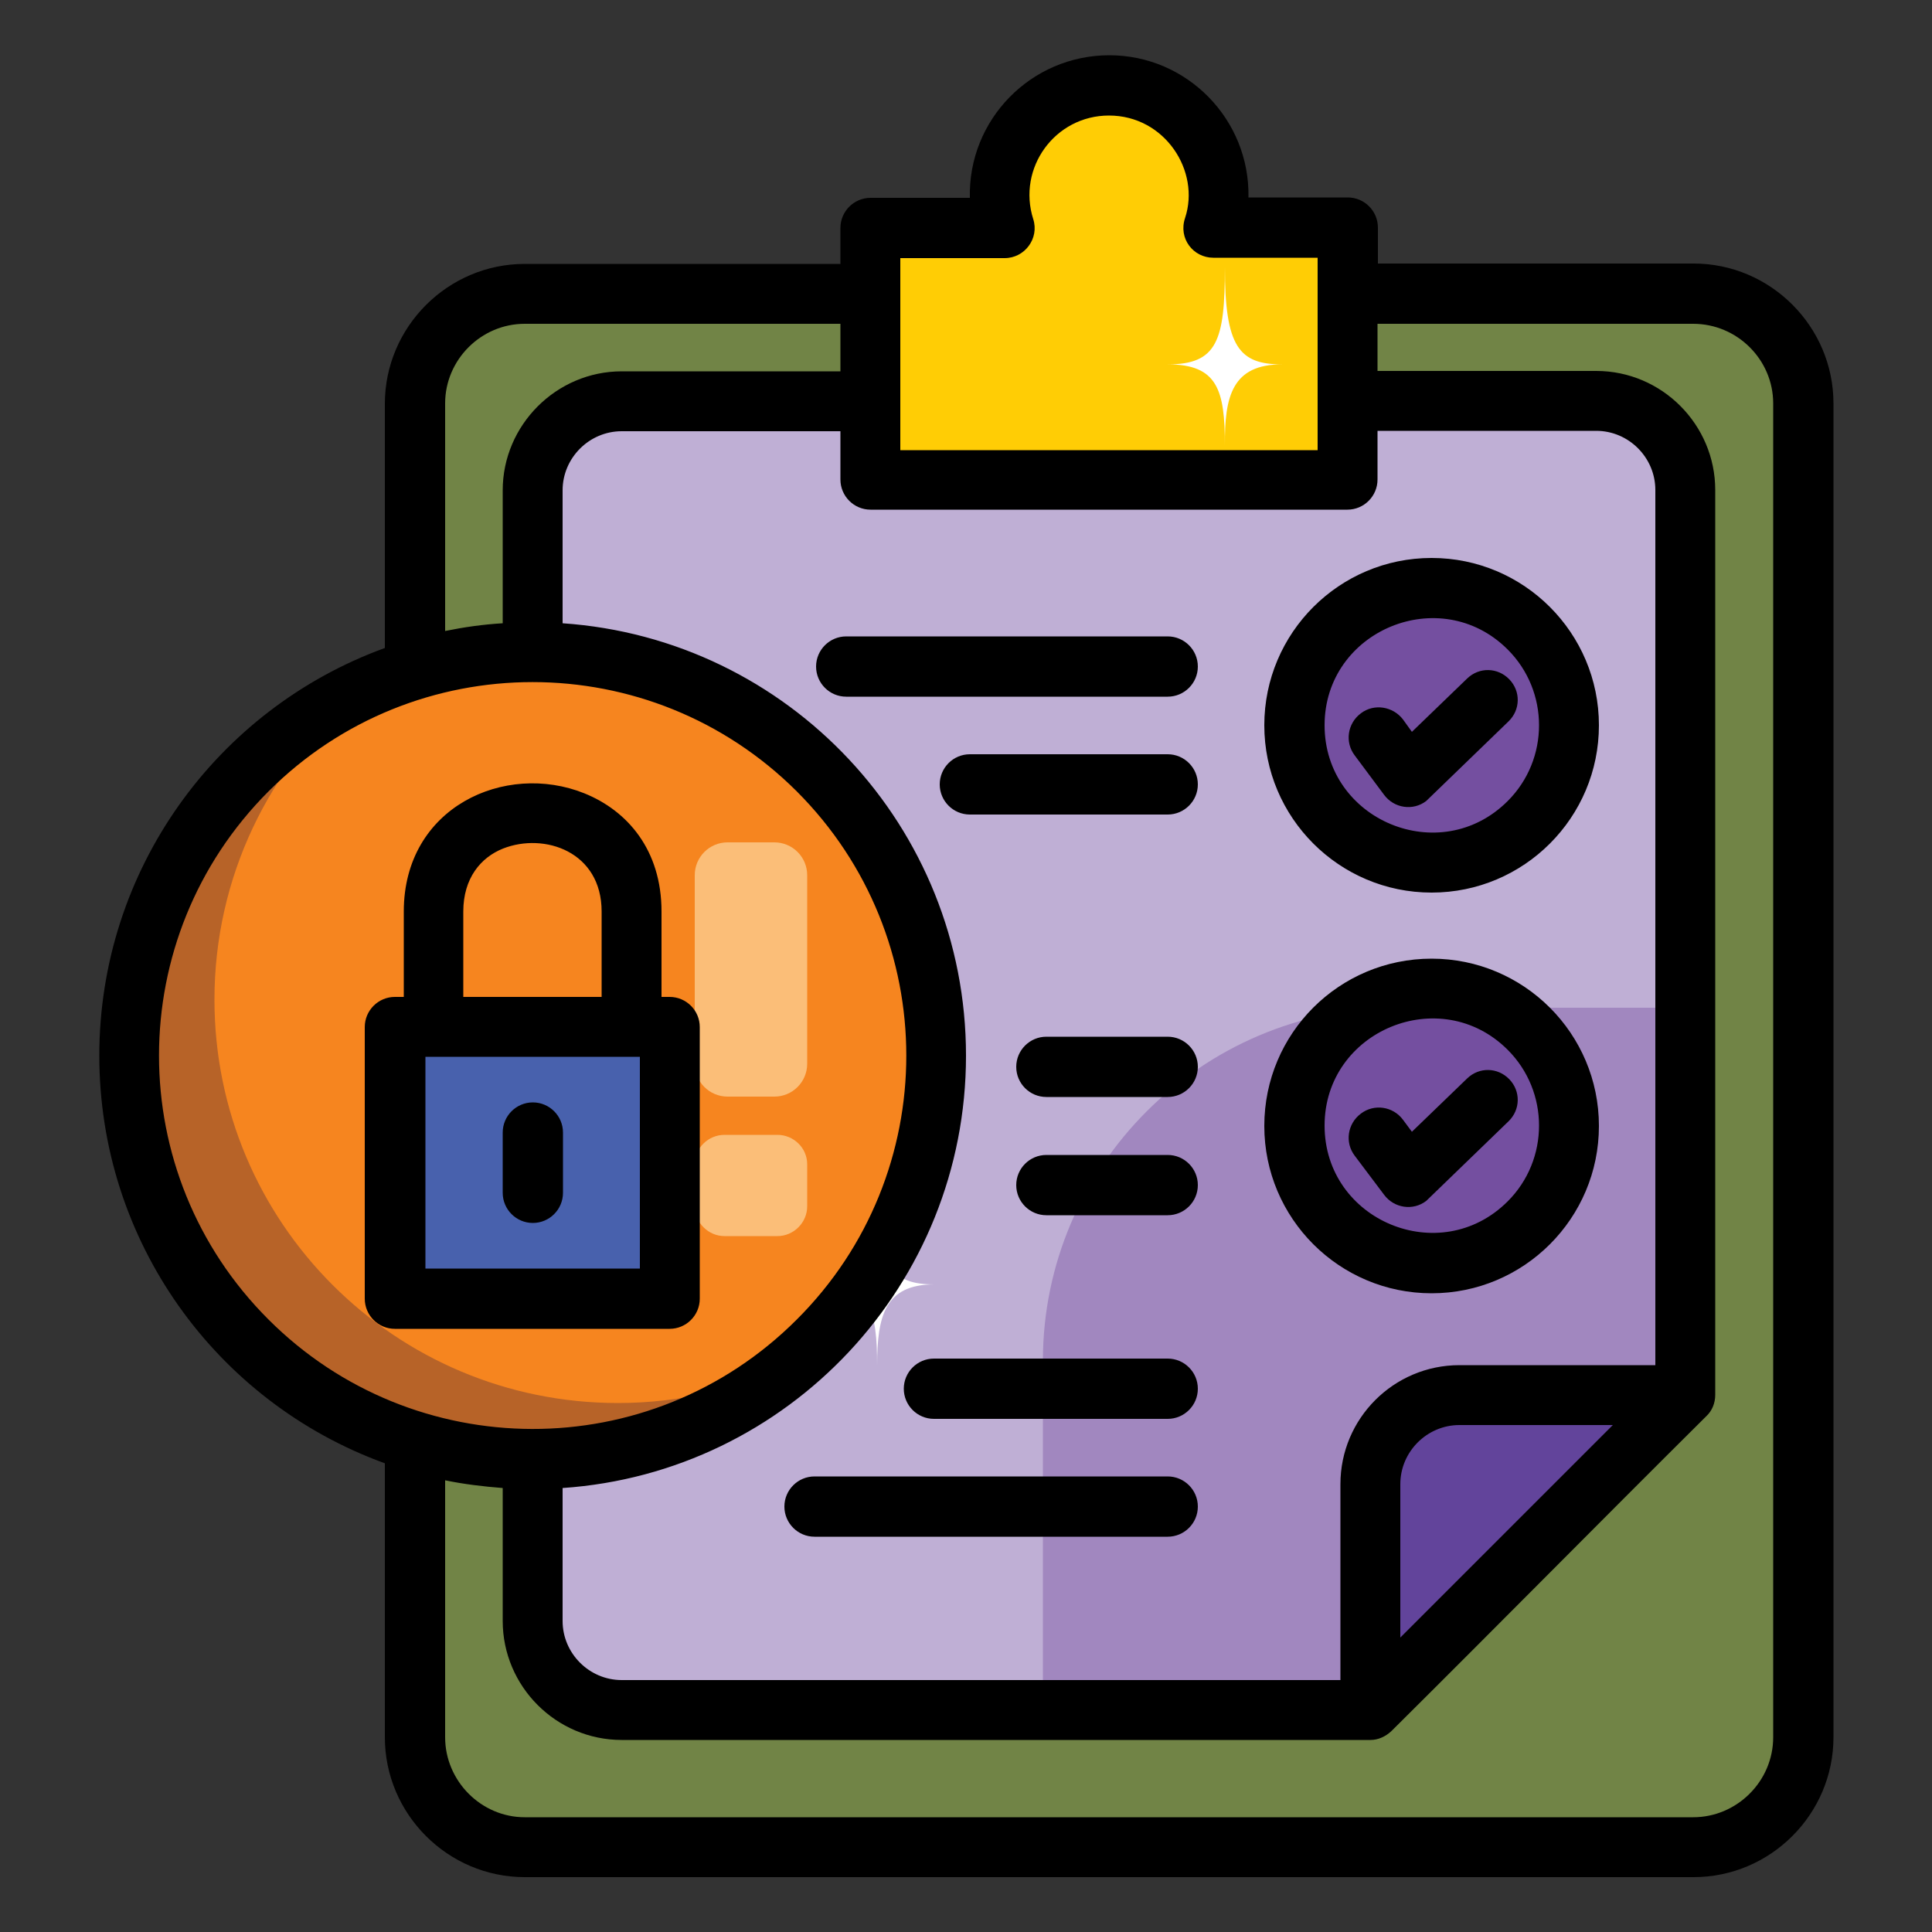
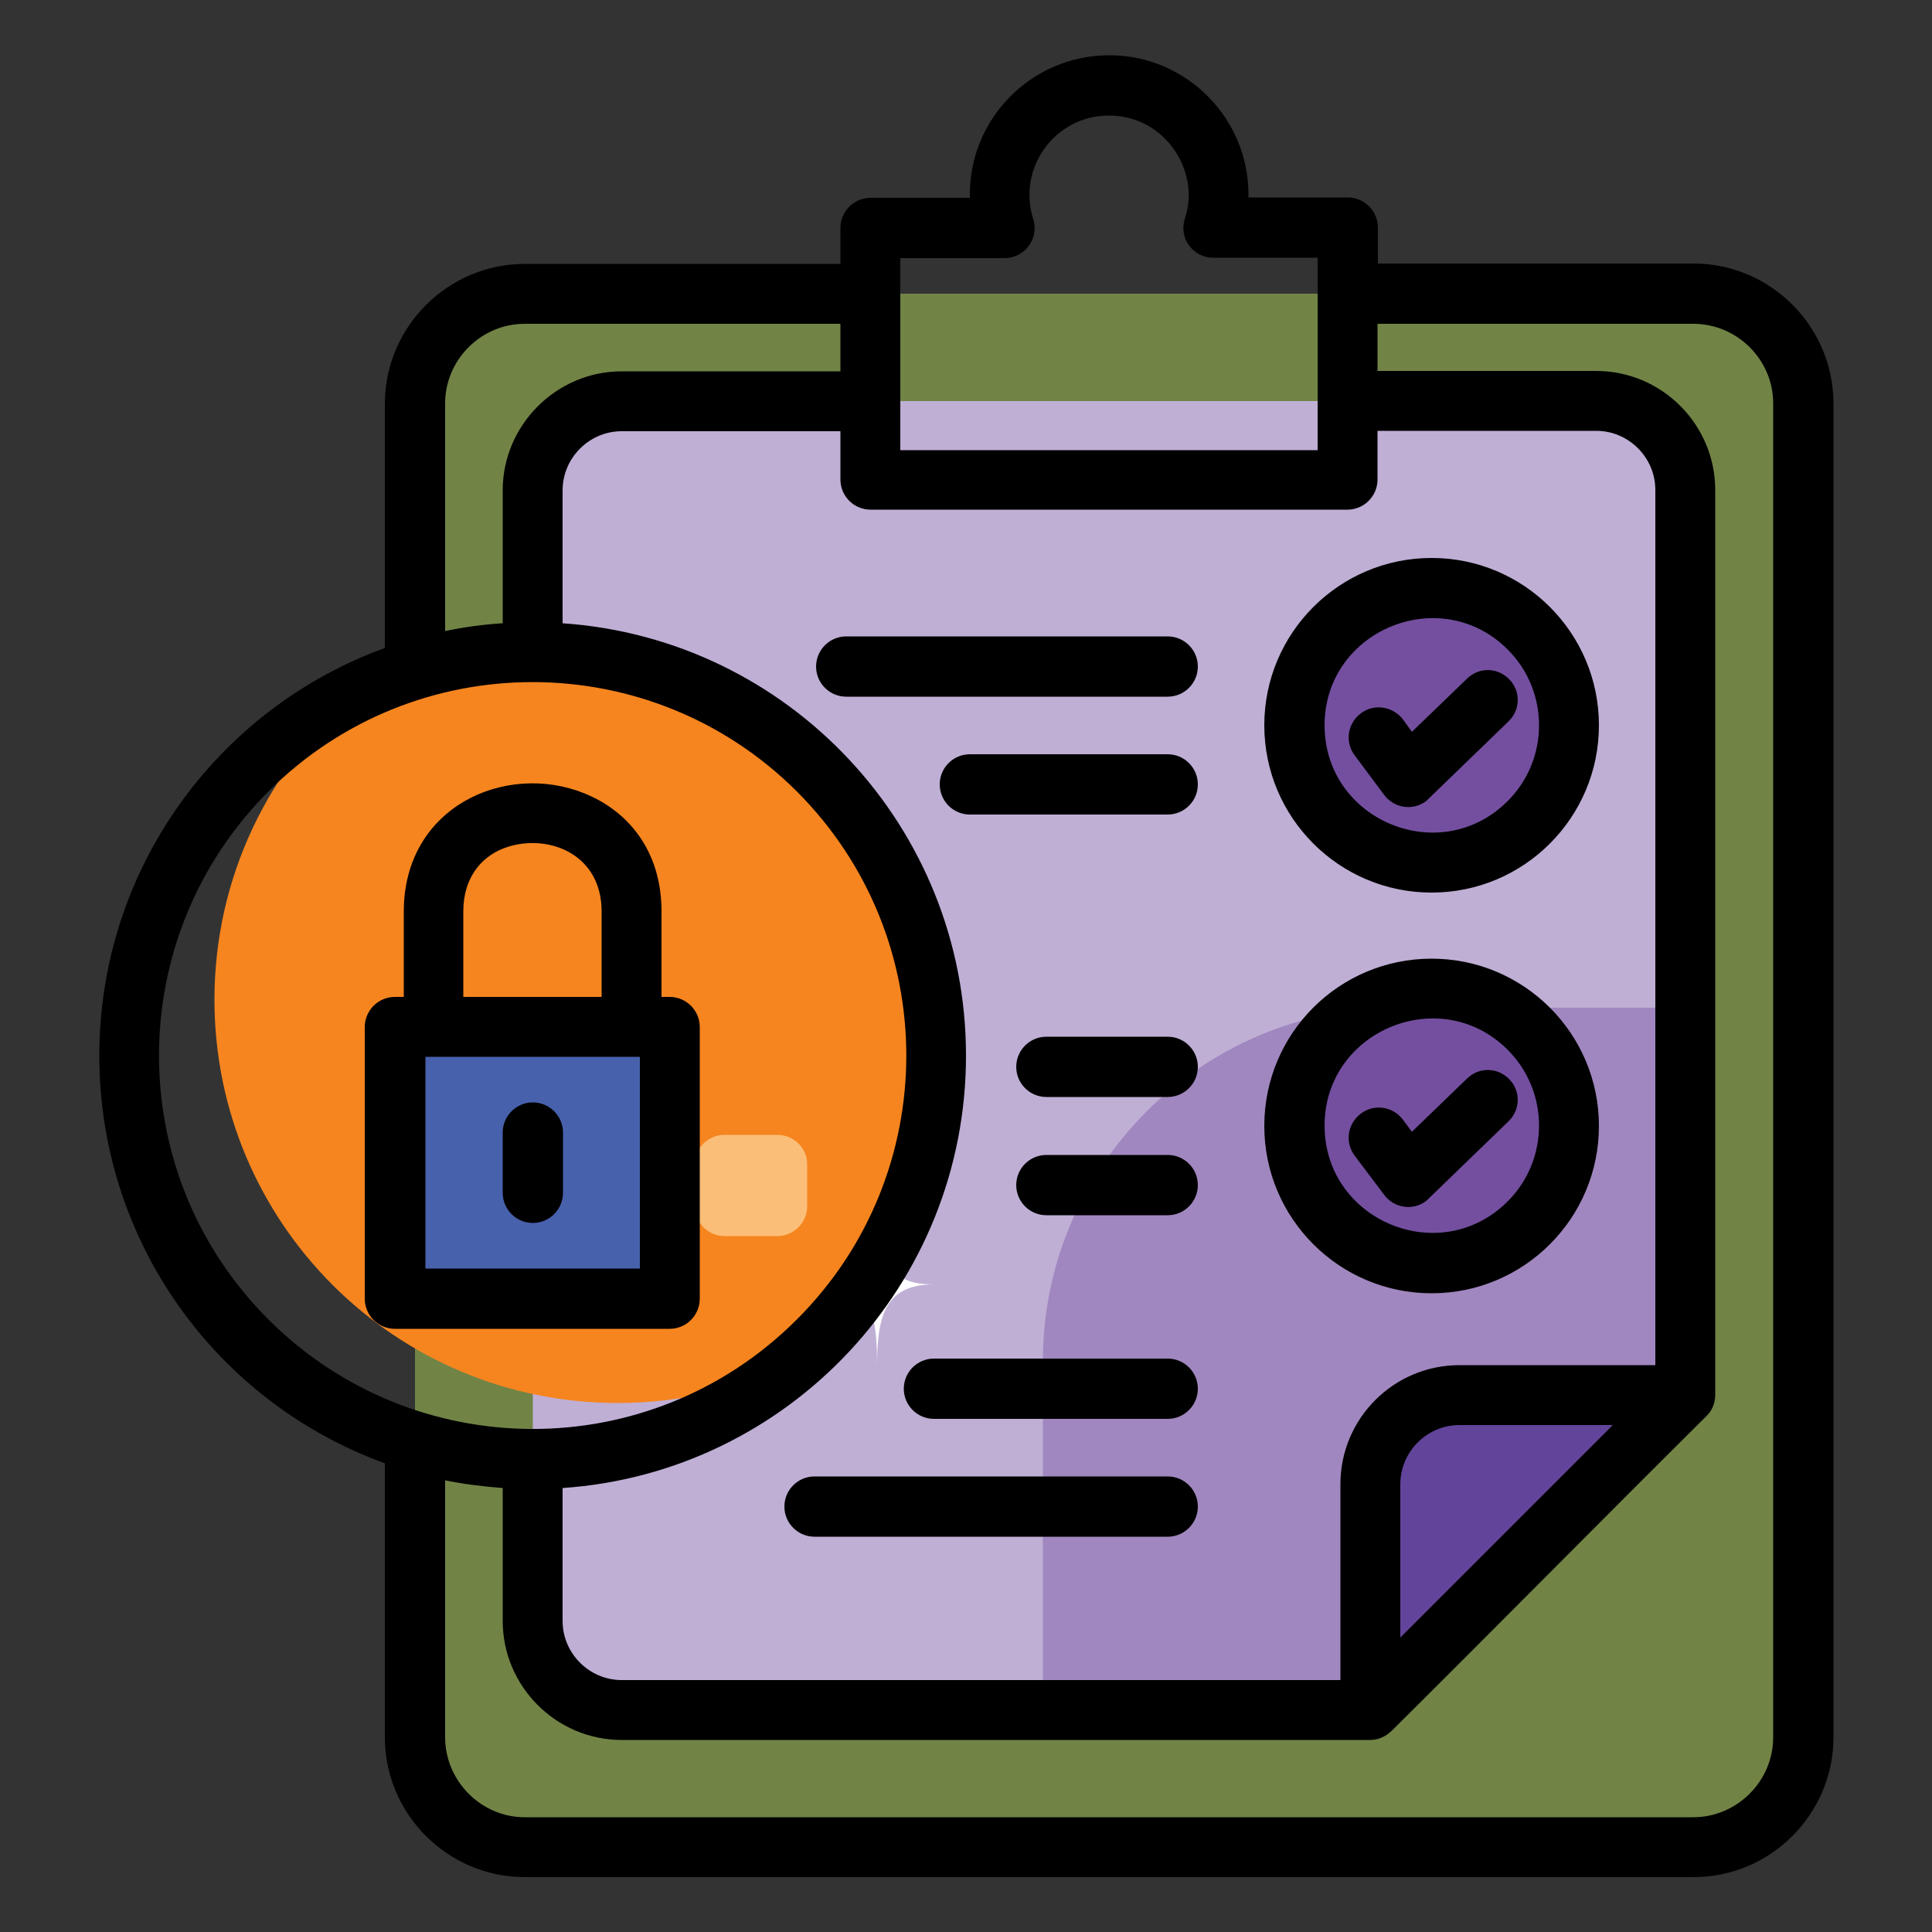
<svg xmlns="http://www.w3.org/2000/svg" id="Layer_1" enable-background="new 0 0 500 500" viewBox="0 0 500 500">
  <rect x="0" y="0" width="500" height="500" fill="#333333" stroke="none" />
  <g>
    <g clip-rule="evenodd" fill-rule="evenodd">
      <path d="m438.2 76h-302.4c-15.6 0-28.4 12.8-28.4 28.4v345.2c0 15.6 12.8 28.4 28.4 28.4h302.4c15.6 0 28.4-12.8 28.4-28.4v-345.2c0-15.6-12.8-28.4-28.4-28.4z" fill="#718446" />
      <path d="m160.9 442.5h193.8l81.5-81.5v-234.2c0-12.7-10.4-23-23-23h-252.3c-12.7 0-23 10.4-23 23v292.6c-.1 12.8 10.3 23.1 23 23.1z" fill="#bfafd5" />
      <path d="m269.9 442.5h84.7l81.5-81.5v-100.2h-74.8c-50.3 0-91.4 41.1-91.4 91.4z" fill="#a187bf" />
      <path d="m436.1 361h-58.5c-12.6 0-23 10.4-23 23v58.4z" fill="#62449b" />
-       <path d="m370.5 152.2c19.6 0 35.5 15.9 35.5 35.5s-15.9 35.5-35.5 35.5-35.5-15.9-35.5-35.5 15.9-35.5 35.5-35.5z" fill="#744fa0" />
+       <path d="m370.5 152.2c19.6 0 35.5 15.9 35.5 35.5s-15.9 35.5-35.5 35.5-35.5-15.9-35.5-35.5 15.9-35.5 35.5-35.5" fill="#744fa0" />
      <path d="m370.5 255.8c19.6 0 35.5 15.9 35.5 35.5s-15.9 35.5-35.5 35.5-35.5-15.9-35.5-35.5 15.9-35.5 35.5-35.5z" fill="#744fa0" />
      <path d="m241.8 332.4c-11 0-14.8-4.5-14.8-25.1 0 19-2 25.1-14.8 25.1 12.9 0 14.8 6.6 14.8 21 0-12.8 2-21 14.8-21z" fill="#fff" />
-       <path d="m137.8 168.8c57.7 0 104.4 46.7 104.4 104.4s-46.7 104.4-104.4 104.4-104.4-46.7-104.4-104.4 46.8-104.4 104.4-104.4z" fill="#b76328" />
      <path d="m137.8 168.8c57.7 0 104.4 46.7 104.4 104.4 0 31.7-14.2 60.2-36.5 79.3-13.8 6.8-29.4 10.6-45.8 10.6-57.7 0-104.4-46.7-104.4-104.4 0-31.7 14.2-60.2 36.5-79.3 13.9-6.8 29.4-10.6 45.8-10.6z" fill="#f6851f" />
-       <path d="m348.7 58.9h-34.7c.9-2.7 1.3-5.6 1.3-8.6 0-15.6-12.7-28.4-28.3-28.4s-28.3 12.7-28.3 28.4c0 3 .4 5.8 1.3 8.6h-34.7v65.2h123.5v-65.2z" fill="#ffcd05" />
-       <path d="m331.8 94.3c-11.1 0-14.8-4.5-14.8-25.1 0 19-2 25.1-14.8 25.1 12.9 0 14.8 6.6 14.8 21-.1-12.8 1.9-21 14.8-21z" fill="#fff" />
-       <path d="m188.3 218h12.1c4.7 0 8.5 3.8 8.5 8.5v48.8c0 4.7-3.8 8.5-8.5 8.5h-12.1c-4.7 0-8.5-3.8-8.5-8.5v-48.8c0-4.7 3.8-8.5 8.5-8.5z" fill="#fbbe78" />
      <path d="m187.5 319.9h13.7c4.2 0 7.7-3.5 7.7-7.7v-10.9c0-4.2-3.5-7.6-7.7-7.6h-13.7c-4.2 0-7.7 3.4-7.7 7.6v10.9c0 4.2 3.5 7.7 7.7 7.7z" fill="#fbbe78" />
      <path d="m102.3 265.7h71.1v70.3h-71.1z" fill="#4861ad" />
    </g>
    <path d="m130.1 293.1c0-4.3 3.5-7.8 7.8-7.8s7.8 3.5 7.8 7.8v15.6c0 4.3-3.5 7.8-7.8 7.8s-7.8-3.5-7.8-7.8zm-25.6-35.1v-22.1c0-27.1 26.3-38.8 46.7-30.6 11.2 4.5 20 14.7 20 30.6v22.1h2.1c4.3 0 7.8 3.5 7.8 7.8v70.3c0 4.3-3.5 7.8-7.8 7.8h-71.1c-4.3 0-7.8-3.5-7.8-7.8v-70.3c0-4.3 3.5-7.8 7.8-7.8zm51.2 0v-22.1c0-15.5-14.8-20.5-25.5-16.3-5.8 2.3-10.3 7.7-10.3 16.3v22.1zm9.9 15.5h-55.5v54.8h55.5zm175.4-206.8h-27c-5.2 0-9.1-5-7.3-10.3 4-12.1-5.2-26.5-19.7-26.5-14 0-23.8 13.6-19.6 26.8 1.6 5-2.2 10.1-7.4 10.1h-27v49.7h108zm-17.9-15.6h25.7c4.3 0 7.8 3.5 7.8 7.8v9.3h81.7c19.9 0 36.2 16.3 36.2 36.2v345.2c0 19.9-16.3 36.2-36.2 36.2h-302.5c-19.9 0-36.2-16.3-36.2-36.2v-70.9c-43.8-15.9-73.9-57.6-73.9-105.5s30.2-89.6 73.9-105.5v-63.2c0-19.9 16.3-36.2 36.2-36.2h81.7v-9.3c0-4.3 3.5-7.8 7.8-7.8h25.7c-.5-20.2 15.8-36.9 36.1-36.9 20.1 0 36.4 16.6 36 36.8zm33.4 32.7v12.2h56.6c17 0 30.8 13.9 30.8 30.8v234.2c0 2.1-.8 4.1-2.3 5.5-27.2 27-54.3 54.5-81.5 81.5-1.5 1.4-3.4 2.3-5.4 2.3h-193.8c-17 0-30.8-13.9-30.8-30.8v-34.4c-5.1-.4-10.1-1-14.9-2v66.5c0 11.3 9.3 20.7 20.6 20.7h302.4c11.3 0 20.7-9.3 20.7-20.7v-345.2c0-11.3-9.3-20.6-20.7-20.6zm0 27.8v12.5c0 4.3-3.5 7.8-7.8 7.8h-123.4c-4.3 0-7.8-3.5-7.8-7.8v-12.5h-56.6c-8.4 0-15.3 6.9-15.3 15.3v34.4c58.5 4 104.4 52.7 104.4 111.9 0 59.1-45.9 107.9-104.4 111.9v34.4c0 8.4 6.9 15.3 15.3 15.3h186v-50.7c0-17 13.8-30.8 30.8-30.8h50.7v-226.5c0-8.4-6.9-15.3-15.3-15.3h-56.6zm-139-15.6v-12.2h-81.7c-11.3 0-20.6 9.3-20.6 20.6v58.9c4.9-1 9.8-1.7 14.9-2v-34.4c0-16.9 13.9-30.8 30.8-30.8h56.6zm-11.3 108.8c-37.8-37.7-99-37.7-136.7 0-37.8 37.8-37.8 99 0 136.7 37.5 37.5 98.7 38 136.7 0 37.8-37.7 37.8-98.9 0-136.7zm96 177.3c4.3 0 7.8 3.5 7.8 7.8s-3.5 7.8-7.8 7.8h-91.4c-4.3 0-7.8-3.5-7.8-7.8s3.5-7.8 7.8-7.8zm0-30.5c4.3 0 7.8 3.5 7.8 7.8s-3.5 7.8-7.8 7.8h-60.5c-4.3 0-7.8-3.5-7.8-7.8s3.5-7.8 7.8-7.8zm0-52.7c4.3 0 7.8 3.5 7.8 7.8s-3.5 7.8-7.8 7.8h-31.4c-4.3 0-7.8-3.5-7.8-7.8s3.5-7.8 7.8-7.8zm0-30.6c4.3 0 7.8 3.5 7.8 7.8s-3.5 7.8-7.8 7.8h-31.4c-4.3 0-7.8-3.5-7.8-7.8s3.5-7.8 7.8-7.8zm48.4 30.8c-2.6-3.4-1.9-8.3 1.6-10.9 3.4-2.6 8.3-1.9 10.9 1.6l2.3 3.1 14.3-13.8c3.1-3 7.9-2.9 10.9.2s2.9 7.9-.2 10.9l-21.3 20.6c-3.4 2.6-8.3 1.9-10.9-1.6zm19.9-51c23.9 0 43.3 19.4 43.3 43.3s-19.4 43.3-43.3 43.3-43.3-19.4-43.3-43.3c0-24 19.4-43.3 43.3-43.3zm19.7 23.6c-17.4-17.4-47.4-5-47.4 19.6s29.9 37.1 47.4 19.6c10.8-10.8 10.8-28.4 0-39.2zm-88-76.5c4.3 0 7.8 3.5 7.8 7.8s-3.5 7.8-7.8 7.8h-51.2c-4.3 0-7.8-3.5-7.8-7.8s3.5-7.8 7.8-7.8zm0-30.5c4.3 0 7.8 3.5 7.8 7.8s-3.5 7.8-7.8 7.8h-83.2c-4.3 0-7.8-3.5-7.8-7.8s3.5-7.8 7.8-7.8zm48.4 30.8c-2.6-3.4-1.9-8.3 1.6-10.9 3.4-2.6 8.3-1.8 10.9 1.6l2.3 3.2 14.3-13.8c3.1-3 7.9-2.9 10.9.2s2.9 7.9-.2 10.9l-21.3 20.6c-3.4 2.6-8.3 1.9-10.9-1.6zm19.9-51.1c23.9 0 43.3 19.4 43.3 43.3s-19.4 43.3-43.3 43.3-43.3-19.4-43.3-43.3 19.4-43.3 43.3-43.3zm19.7 23.7c-17.4-17.4-47.4-5-47.4 19.6s29.9 37.1 47.4 19.6c10.8-10.8 10.8-28.4 0-39.2zm27.2 200.7h-39.7c-8.4 0-15.3 6.9-15.3 15.3v39.7z" />
  </g>
</svg>